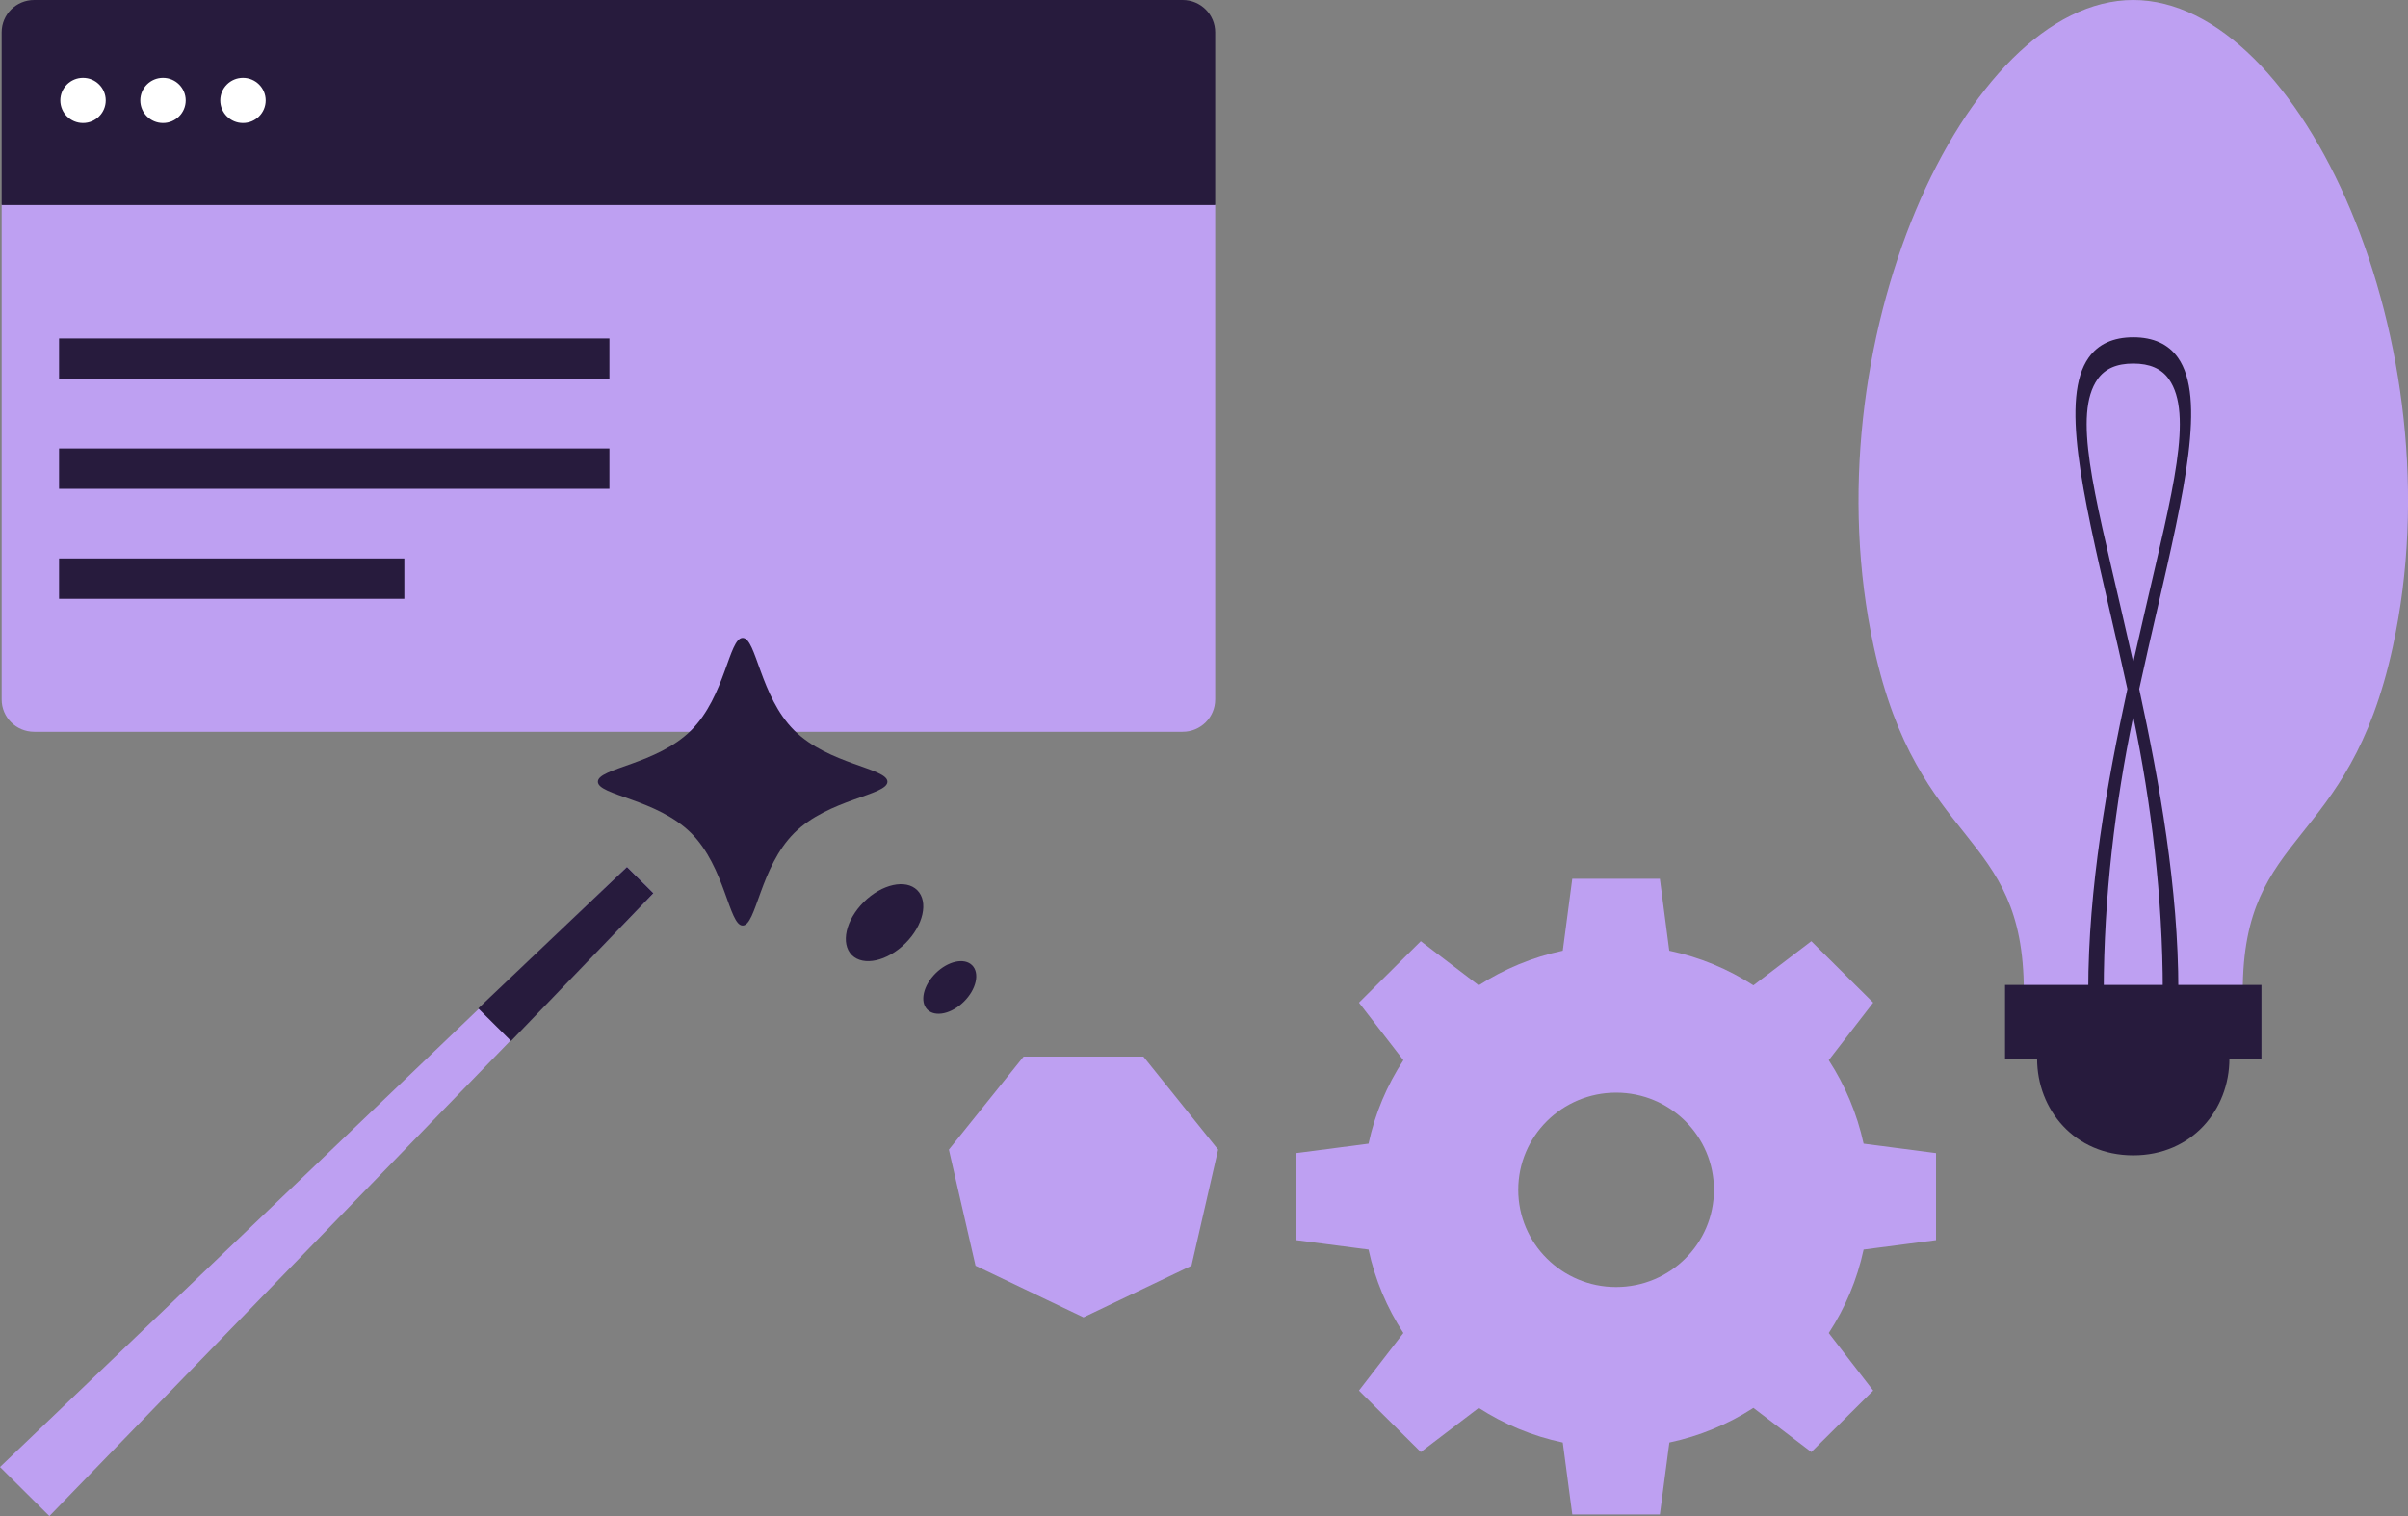
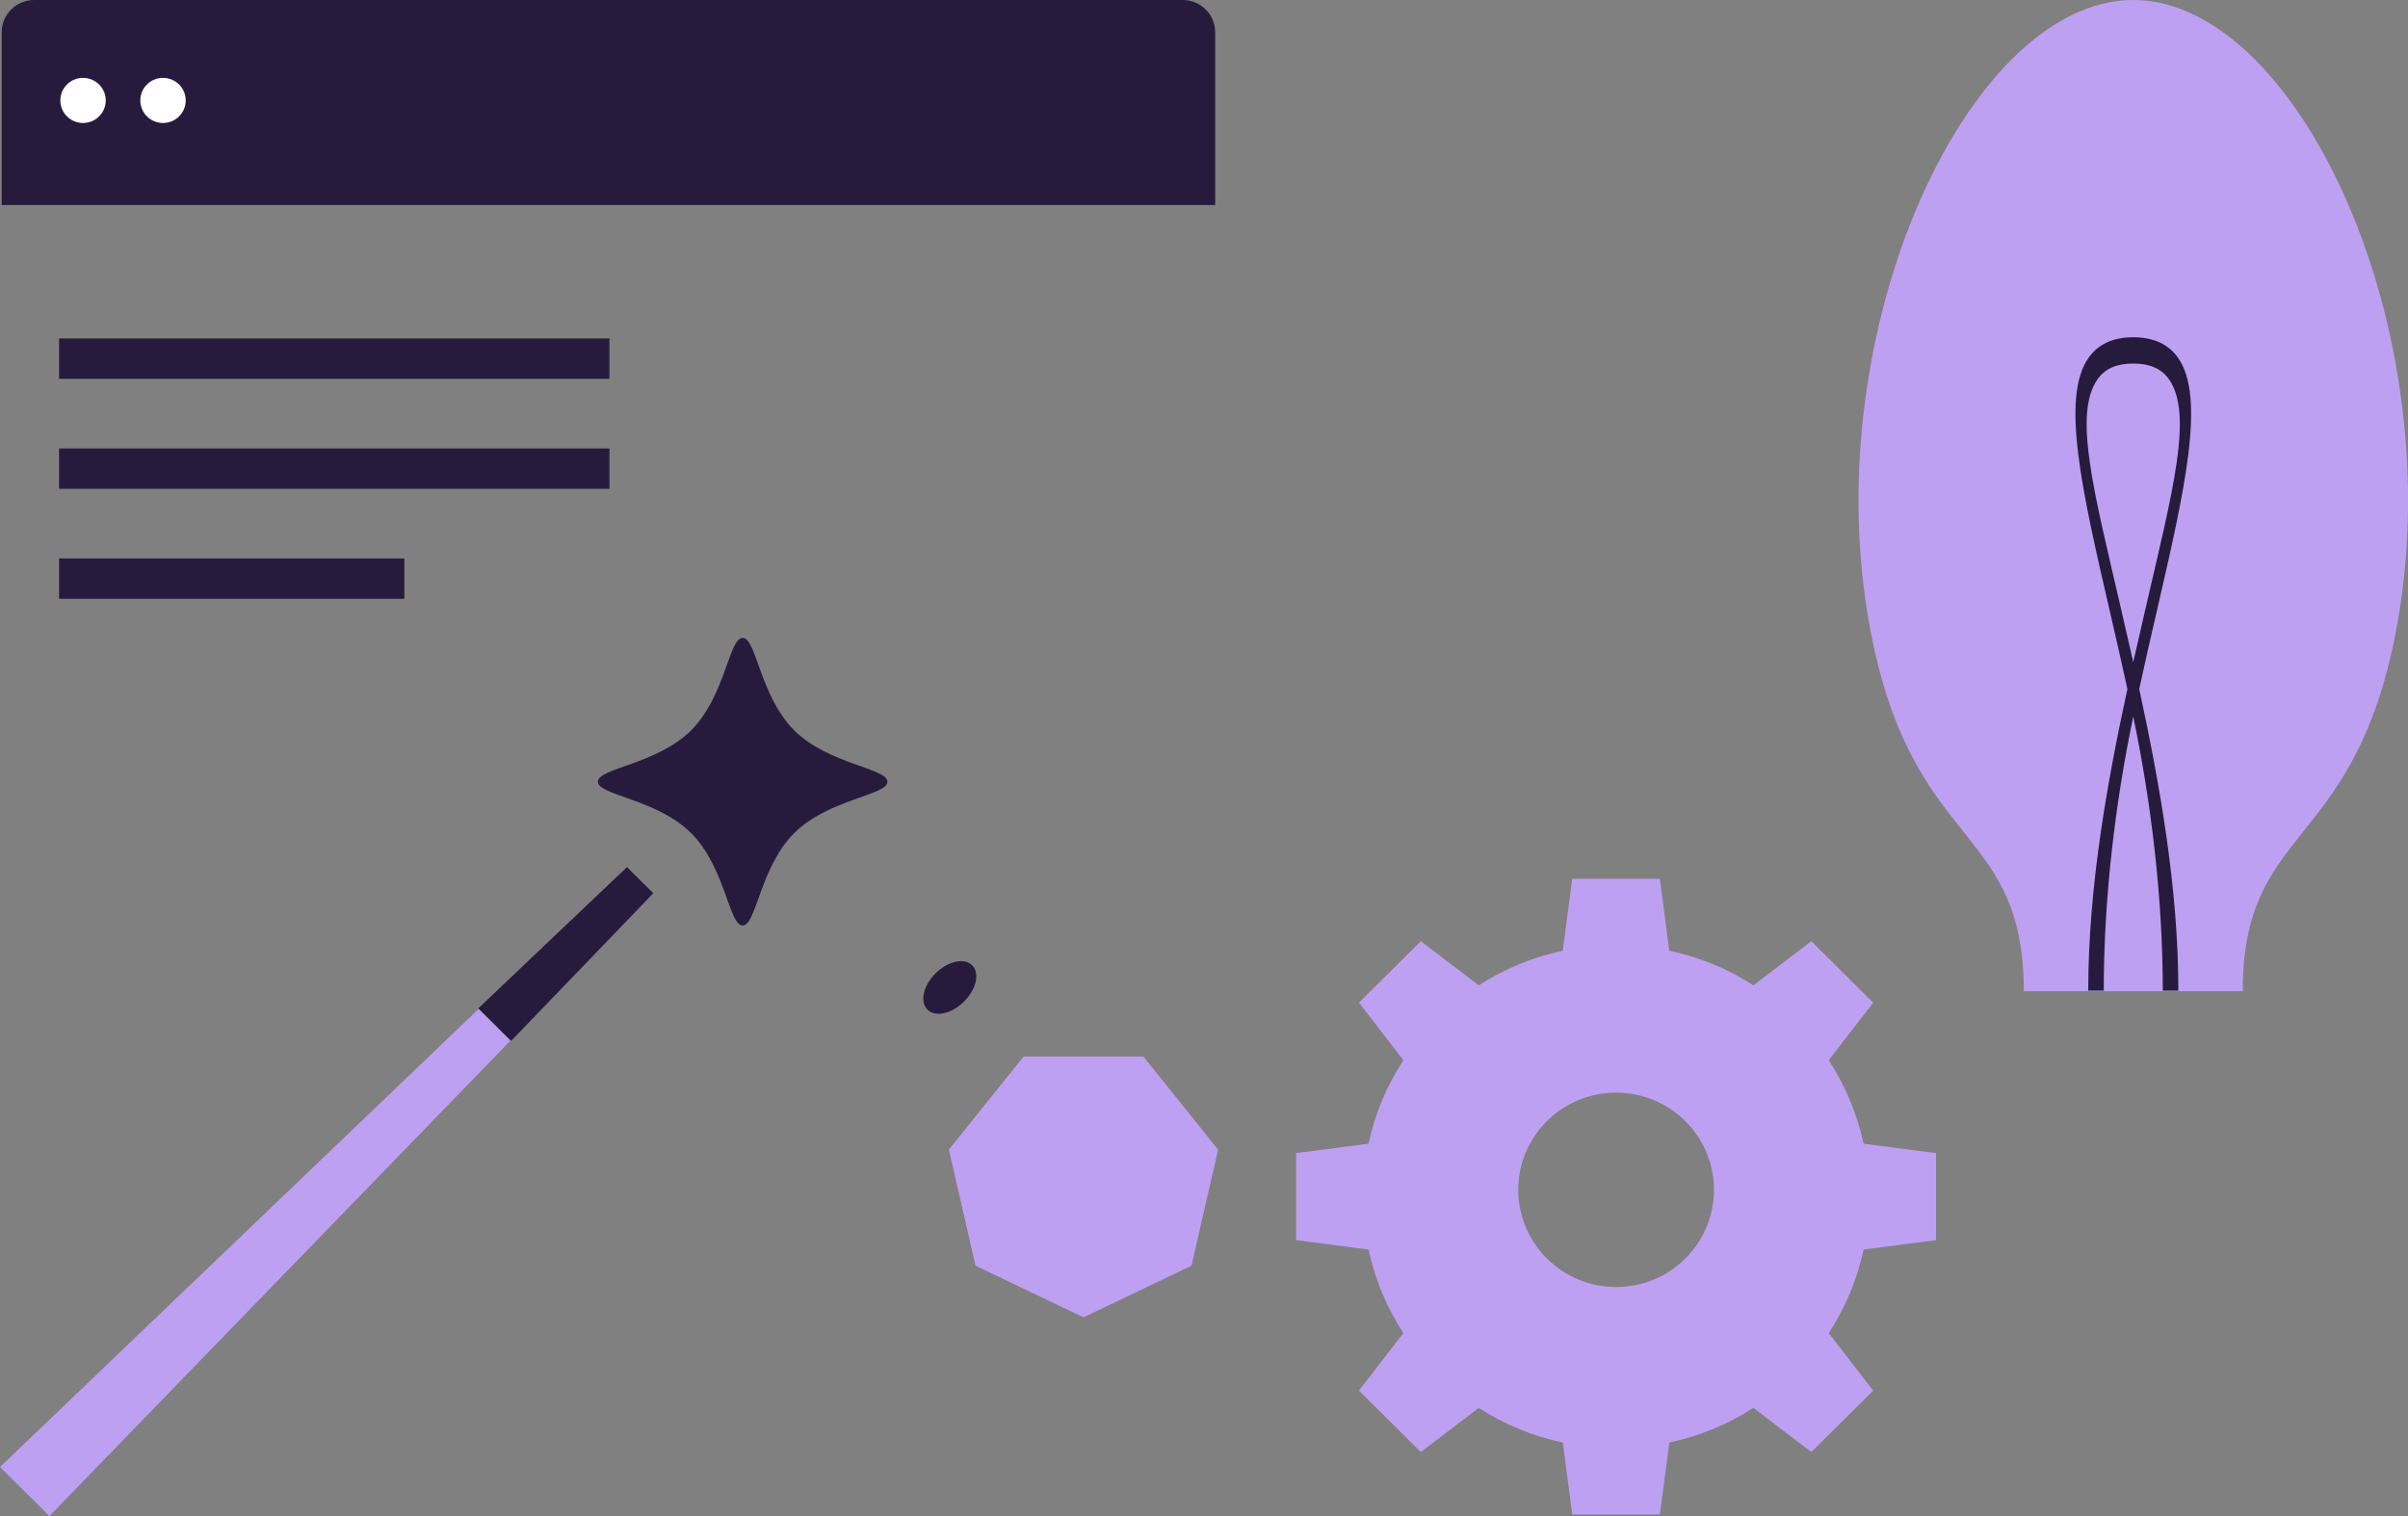
<svg xmlns="http://www.w3.org/2000/svg" width="216" height="136" viewBox="0 0 216 136" fill="none">
  <rect x="0" y="0" width="216" height="136" fill="#808080" stroke="none" />
  <g id="Frame" clip-path="url(#clip0_4824_14060)">
    <g id="Layer 1">
      <path id="Vector" d="M173.664 111.245V103.441L167.168 102.594C166.577 99.886 165.506 97.356 164.041 95.104L168.027 89.943L162.478 84.43L157.282 88.39C155.016 86.927 152.473 85.86 149.736 85.284L148.891 78.83H141.035L140.183 85.284C137.457 85.863 134.91 86.927 132.644 88.39L127.448 84.43L121.899 89.943L125.885 95.104C124.413 97.356 123.338 99.882 122.759 102.594L116.262 103.441V111.245L122.759 112.092C123.342 114.799 124.413 117.329 125.885 119.581L121.899 124.743L127.448 130.255L132.644 126.295C134.91 127.758 137.454 128.826 140.183 129.401L141.035 135.855H148.891L149.744 129.401C152.469 128.822 155.016 127.758 157.282 126.295L162.478 130.255L168.027 124.743L164.041 119.581C165.513 117.329 166.588 114.803 167.168 112.092L173.664 111.245ZM144.967 115.454C140.121 115.454 136.189 111.549 136.189 106.734C136.189 101.92 140.121 98.015 144.967 98.015C149.813 98.015 153.744 101.92 153.744 106.734C153.744 111.549 149.813 115.454 144.967 115.454Z" fill="#BEA0F2" />
-       <path id="Vector_2" d="M0.149 18.337H109.004V62.748C109.004 64.348 107.699 65.644 106.089 65.644H3.064C1.454 65.644 0.149 64.348 0.149 62.748V18.337Z" fill="#BEA0F2" />
      <g id="Group">
        <path id="Vector_3" d="M3.064 0H106.089C107.699 0 109.004 1.296 109.004 2.896V18.392H0.149V2.896C0.149 1.296 1.454 0 3.064 0Z" fill="#271B3D" />
        <path id="Vector_4" d="M7.448 11.033C8.573 11.033 9.485 10.127 9.485 9.009C9.485 7.892 8.573 6.986 7.448 6.986C6.323 6.986 5.411 7.892 5.411 9.009C5.411 10.127 6.323 11.033 7.448 11.033Z" fill="white" />
        <path id="Vector_5" d="M14.622 11.033C15.747 11.033 16.659 10.127 16.659 9.009C16.659 7.892 15.747 6.986 14.622 6.986C13.497 6.986 12.585 7.892 12.585 9.009C12.585 10.127 13.497 11.033 14.622 11.033Z" fill="white" />
-         <path id="Vector_6" d="M21.796 11.033C22.921 11.033 23.833 10.127 23.833 9.009C23.833 7.892 22.921 6.986 21.796 6.986C20.671 6.986 19.759 7.892 19.759 9.009C19.759 10.127 20.671 11.033 21.796 11.033Z" fill="white" />
      </g>
      <path id="Vector_7" d="M97.191 118.173L106.876 113.54L109.266 103.129L102.565 94.782H91.817L85.116 103.129L87.506 113.54L97.191 118.173Z" fill="#BEA0F2" />
      <g id="Group_2">
        <g id="Group_3">
          <path id="Vector_8" d="M191.351 0C176.259 0 162.194 30.952 168.082 58.028C172.065 76.333 181.538 74.251 181.538 88.915H201.178C201.178 74.251 210.651 76.333 214.634 58.028C220.518 30.952 206.454 0 191.351 0Z" fill="#BEA0F2" />
-           <path id="Vector_9" d="M179.855 88.35V94.971H182.73C182.73 99.524 186.071 103.64 191.354 103.64C196.637 103.64 199.979 99.528 199.979 94.971H202.854V88.35H179.855Z" fill="#271B3D" />
        </g>
        <path id="Vector_10" d="M194.003 88.864C194.003 80.564 192.976 72.047 191.354 64.282C189.736 72.043 188.709 80.564 188.709 88.864H187.317C187.317 79.652 189.008 70.204 190.83 61.806C190.298 59.367 189.755 57.01 189.241 54.781C186.774 44.099 184.825 35.661 187.35 32.089C188.21 30.869 189.558 30.253 191.358 30.253C193.158 30.253 194.506 30.869 195.366 32.089C197.891 35.661 195.942 44.095 193.479 54.781C192.961 57.01 192.422 59.363 191.89 61.806C193.712 70.204 195.402 79.652 195.402 88.864H194.007H194.003ZM191.354 32.614C189.868 32.614 188.822 33.07 188.159 34.011C185.943 37.142 187.835 44.121 190.232 54.498C190.596 56.077 190.975 57.716 191.354 59.403C191.733 57.713 192.112 56.077 192.477 54.498C194.874 44.117 196.765 37.145 194.55 34.011C193.887 33.073 192.841 32.614 191.354 32.614Z" fill="#271B3D" />
      </g>
      <g id="Group_4">
        <path id="Vector_11" d="M4.431 136L0 131.599L56.244 77.773L58.612 80.126L4.431 136Z" fill="#BEA0F2" />
        <path id="Vector_12" d="M45.841 93.382L58.612 80.126L56.243 77.773L42.9 90.46L45.841 93.382Z" fill="#271B3D" />
      </g>
      <g id="Group_5">
        <g id="Group_6">
          <path id="Vector_13" d="M54.666 40.23H5.298V43.849H54.666V40.23Z" fill="#271B3D" />
          <path id="Vector_14" d="M36.269 50.097H5.298V53.716H36.269V50.097Z" fill="#271B3D" />
        </g>
        <path id="Vector_15" d="M54.666 30.362H5.298V33.982H54.666V30.362Z" fill="#271B3D" />
      </g>
    </g>
    <g id="Layer 4">
      <g id="Group_7">
        <path id="Vector_16" d="M61.986 65.524C58.911 68.579 53.631 68.901 53.631 70.125C53.631 71.348 58.911 71.67 61.986 74.725C65.061 77.781 65.386 83.025 66.617 83.025C67.849 83.025 68.173 77.781 71.248 74.725C74.323 71.67 79.603 71.348 79.603 70.125C79.603 68.901 74.323 68.579 71.248 65.524C68.173 62.469 67.849 57.224 66.617 57.224C65.386 57.224 65.061 62.469 61.986 65.524Z" fill="#271B3D" />
        <g id="Group_8">
-           <path id="Vector_17" d="M81.212 84.621C82.832 83.012 83.309 80.878 82.279 79.855C81.249 78.831 79.101 79.306 77.482 80.914C75.862 82.523 75.385 84.657 76.415 85.68C77.445 86.704 79.593 86.229 81.212 84.621Z" fill="#271B3D" />
          <path id="Vector_18" d="M86.471 89.847C87.578 88.748 87.905 87.289 87.2 86.589C86.496 85.889 85.028 86.214 83.921 87.313C82.814 88.413 82.487 89.872 83.191 90.572C83.896 91.271 85.364 90.947 86.471 89.847Z" fill="#271B3D" />
        </g>
      </g>
    </g>
  </g>
  <defs>
    <clipPath id="clip0_4824_14060">
      <rect width="216" height="136" fill="white" />
    </clipPath>
  </defs>
</svg>